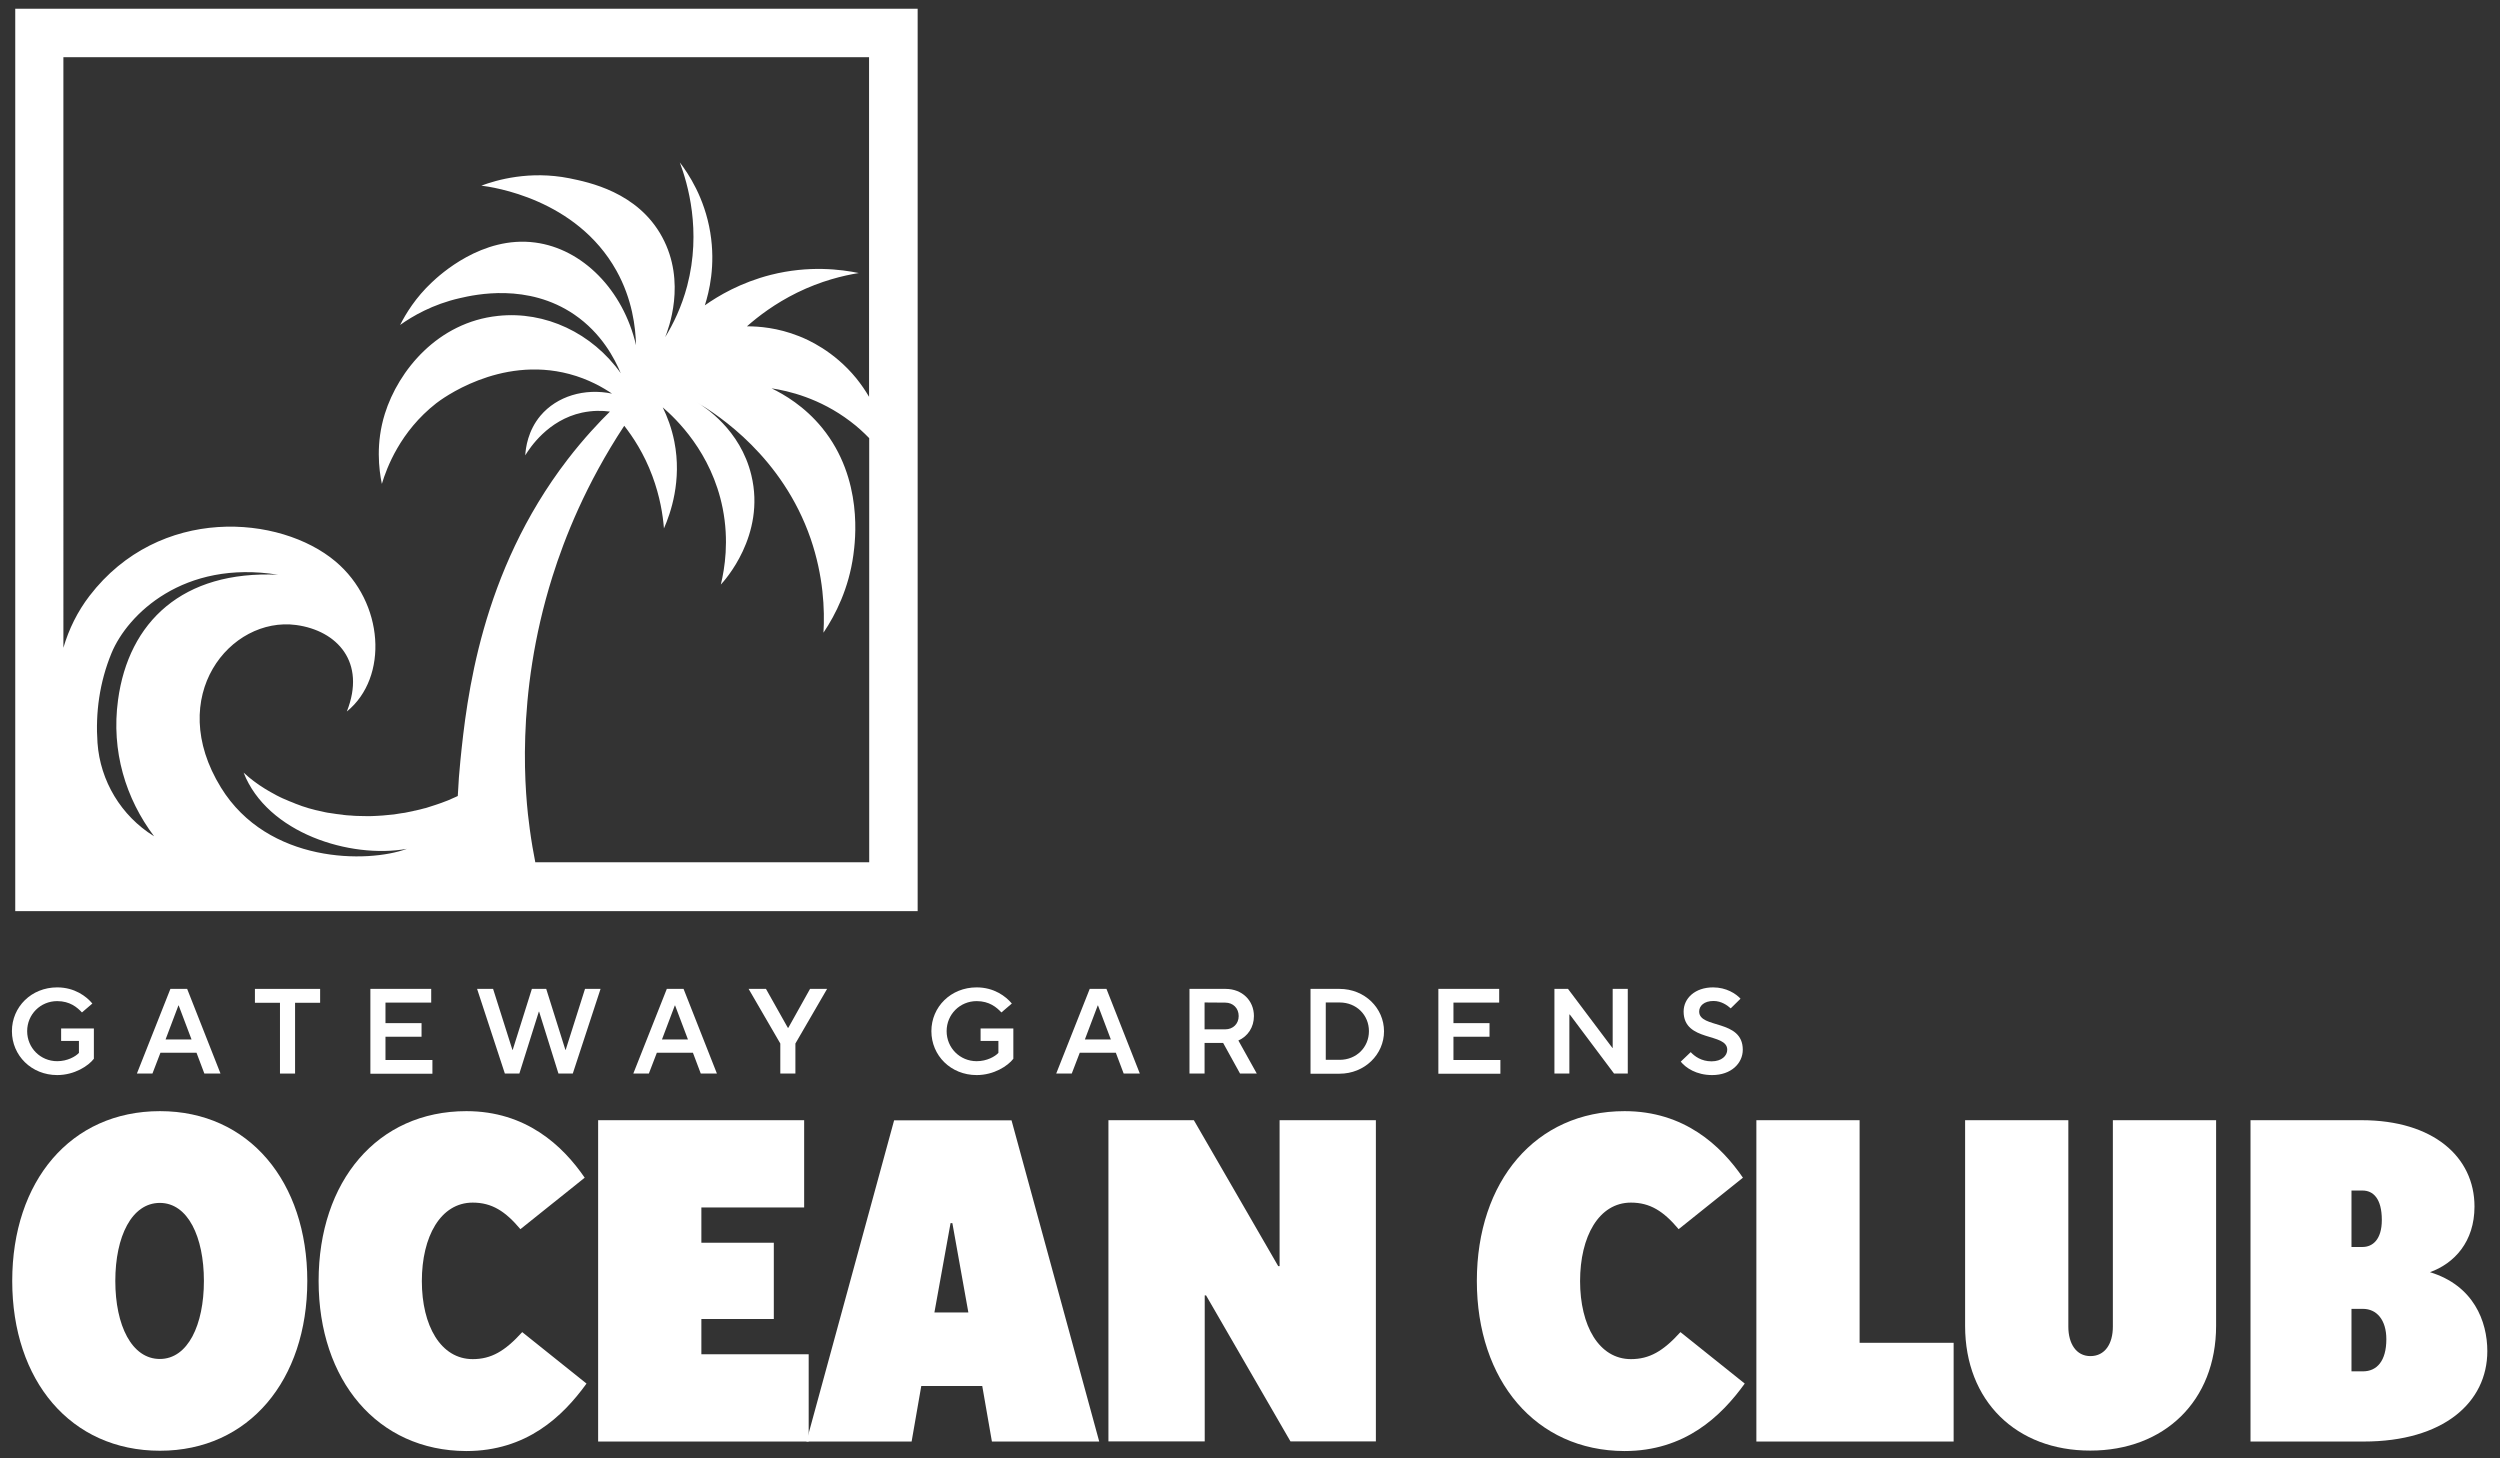
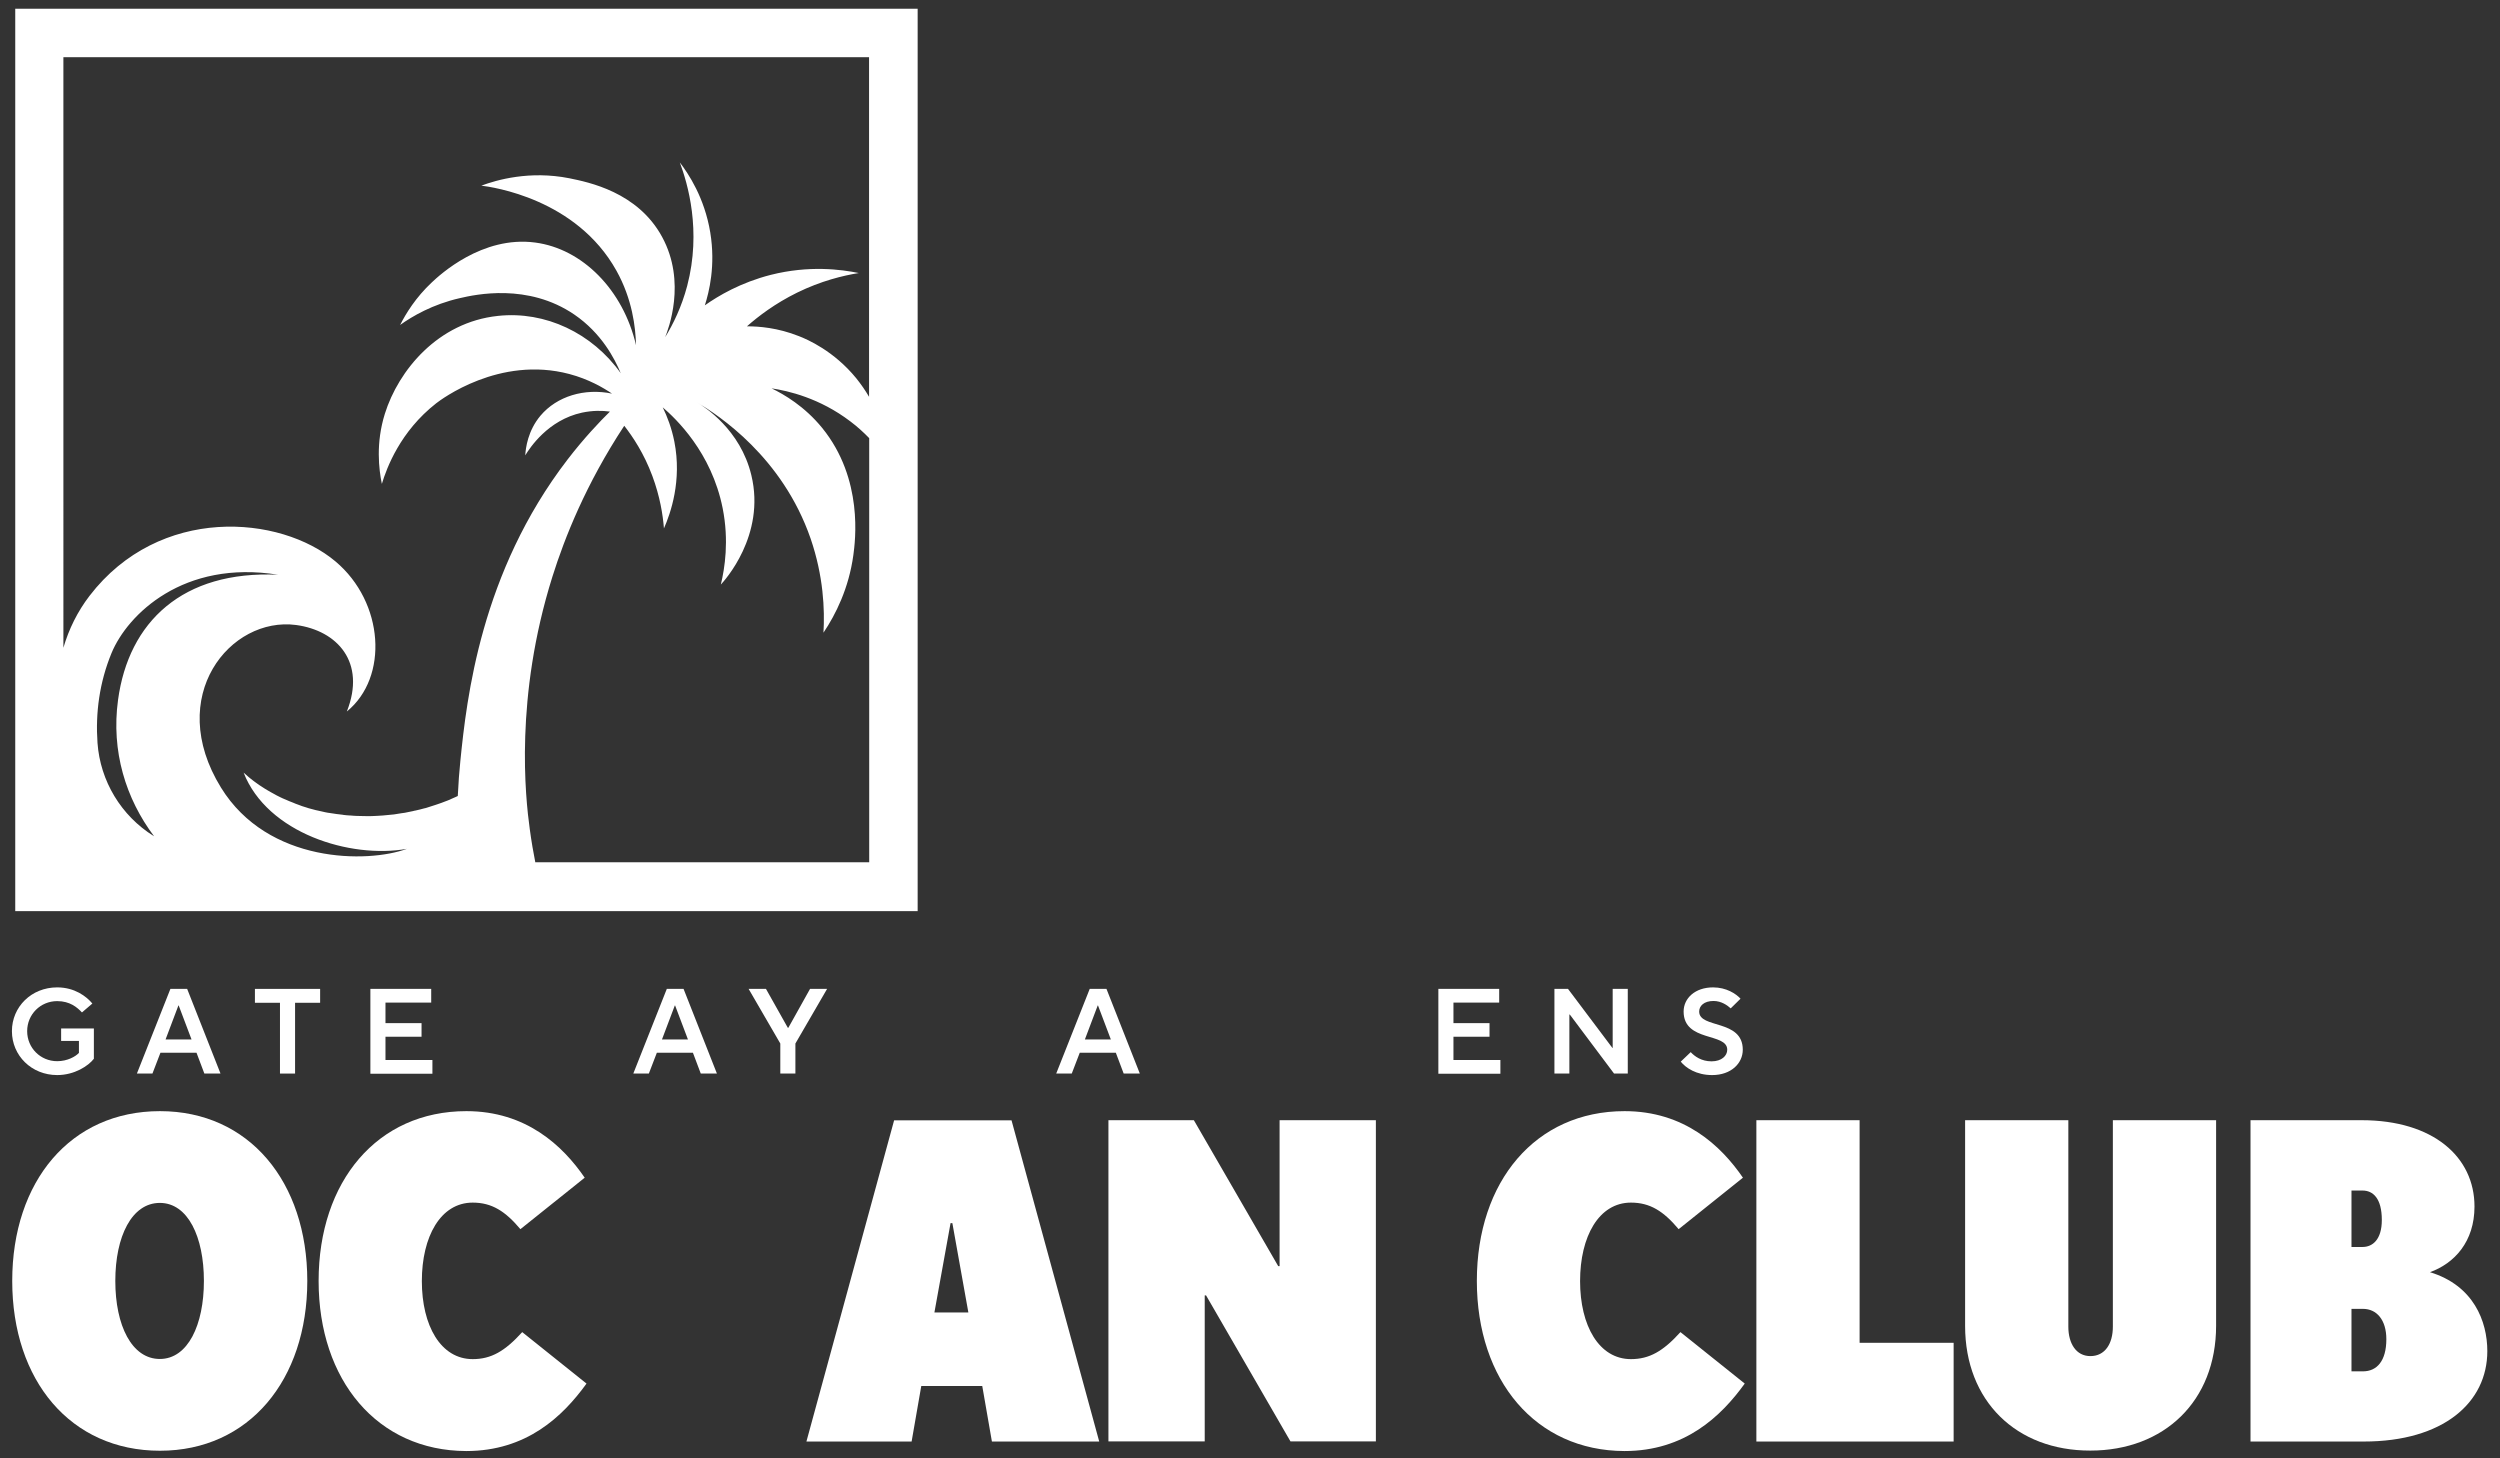
<svg xmlns="http://www.w3.org/2000/svg" version="1.1" id="Ebene_1" x="0px" y="0px" viewBox="0 0 1656.4 966" style="enable-background:new 0 0 1656.4 966;" xml:space="preserve">
  <rect x="0" y="0" width="1656.4" height="966" fill="#333333" stroke="none" />
  <style type="text/css">
	.st0{fill:#FFFFFF;}
</style>
  <g>
    <g>
      <path class="st0" d="M10.1,5.8v597.9H608V5.8H10.1z M575.8,37.9v225c-2.4-4.1-5.2-8.2-8.5-12.3c-14.8-18.1-32.3-25.7-38-27.9    c-14.1-5.6-26.6-6.5-34.4-6.5c7.6-6.7,18.6-15.1,33.2-22.3c15.9-7.8,30.4-11.3,40.9-13c-11.6-2.4-33-5.2-58.3,1.2    c-20,5.1-34.8,13.9-43.7,20.2c2.8-8.8,7.2-26.3,3.6-48.2c-3.8-23.2-14.6-39.2-20.2-46.5c5.2,13.9,14.5,45.2,4.9,81.8    c-3.7,14-9.3,25.4-14.6,34c2-5,14.3-36.4-2-66.4c-16.2-29.9-48.9-36.3-61.5-38.9c-26.3-5.2-48.1,1.1-58.3,4.9    c7.3,0.9,62.9,8.6,89.5,56.3c10.6,19,12.7,37.6,13,49.4c-8.5-36.6-35.5-63.9-66.8-68c-35.2-4.7-63.4,21.6-68.4,26.3    c-10.8,10.1-17.3,20.8-21.1,28.3c8-5.7,21.5-13.7,39.7-17.8c10-2.3,44.9-10.1,75.7,10.9c18,12.3,26.7,29.1,30.8,38.9    c-18.9-26.6-50-41.4-81.4-38c-39.8,4.2-65.9,36.1-74.9,64.8c-6.1,19.5-4,36.8-2,46.5c3.2-10.6,12.2-34.8,36-53.4    c3.1-2.4,41.8-31.7,88.2-19.4c12.8,3.4,22.4,9,28.3,13c-18.2-3.8-36.5,1.7-47.4,14.6c-8.4,10-9.8,21.4-10.1,26.3    c3-4.9,15-23.4,37.6-28.3c7.1-1.5,13.5-1.4,18.5-0.7c-6.8,6.7-17.1,17.5-28.1,31.8c-57.5,74.9-66.8,158-71,199.7    c-0.7,6.8-1.3,14.6-1.7,23.2c-0.4,0.2-0.9,0.4-1.3,0.6c-1.7,0.8-3.5,1.6-5.2,2.3c-0.5,0.2-1,0.4-1.6,0.6c-1.8,0.7-3.6,1.4-5.5,2    c-0.5,0.2-1,0.3-1.5,0.5c-1.8,0.6-3.7,1.2-5.6,1.8c-0.5,0.2-1.1,0.3-1.6,0.4c-1.8,0.5-3.7,1-5.6,1.4c-0.6,0.1-1.2,0.2-1.8,0.4    c-1.8,0.4-3.6,0.8-5.4,1.1c-0.7,0.1-1.5,0.2-2.2,0.3c-1.7,0.3-3.4,0.6-5,0.8c-1,0.1-2.1,0.2-3.1,0.3c-1.4,0.1-2.8,0.3-4.2,0.4    c-2.4,0.2-4.9,0.3-7.3,0.4c0,0,0,0,0,0c-1.6,0-3.2,0.1-4.8,0c0,0-0.1,0-0.1,0c-1.5,0-3.1-0.1-4.6-0.1c-0.1,0-0.2,0-0.3,0    c-1.5-0.1-3-0.1-4.5-0.3c-0.1,0-0.2,0-0.4,0c-1.5-0.1-2.9-0.2-4.3-0.4c-0.2,0-0.3,0-0.5-0.1c-1.4-0.2-2.8-0.3-4.2-0.5    c-0.2,0-0.4-0.1-0.6-0.1c-1.3-0.2-2.7-0.4-4-0.6c-0.3,0-0.5-0.1-0.8-0.1c-1.3-0.2-2.5-0.5-3.8-0.8c-0.3-0.1-0.6-0.1-0.9-0.2    c-1.2-0.3-2.4-0.5-3.6-0.8c-0.4-0.1-0.7-0.2-1.1-0.3c-1.1-0.3-2.3-0.6-3.4-0.9c-0.4-0.1-0.8-0.2-1.2-0.4c-1.1-0.3-2.1-0.7-3.2-1    c-0.4-0.1-0.9-0.3-1.3-0.5c-1-0.3-2-0.7-3-1.1c-0.5-0.2-1-0.4-1.4-0.6c-0.9-0.4-1.9-0.7-2.8-1.1c-0.5-0.2-1-0.5-1.6-0.7    c-0.9-0.4-1.7-0.7-2.6-1.1c-0.6-0.3-1.1-0.5-1.7-0.8c-0.8-0.4-1.6-0.8-2.4-1.2c-0.6-0.3-1.2-0.6-1.8-1c-0.7-0.4-1.4-0.8-2.2-1.2    c-0.6-0.4-1.2-0.7-1.9-1.1c-0.7-0.4-1.3-0.8-2-1.2c-0.7-0.4-1.3-0.9-2-1.3c-0.6-0.4-1.2-0.8-1.7-1.1c-0.7-0.5-1.4-1-2.1-1.5    c-0.5-0.4-1-0.7-1.5-1.1c-0.8-0.6-1.5-1.2-2.3-1.8c-0.4-0.3-0.8-0.6-1.1-0.9c-1.1-0.9-2.2-1.9-3.3-2.9    c15.7,40.1,70.6,57.2,108.2,50.5c-25.9,9.6-92.1,9.9-123.2-40.6c-37.3-60.5,6.2-113.5,49.8-107.7c27.3,3.7,46.5,24.7,33.6,57.3    c27.8-22.6,24.7-72.3-7.5-99.4c-36.7-30.9-116.7-37.5-163,22.8c-7.9,10.3-13.7,22-17.3,34.4V37.9H575.8z M102.1,554.1    c-0.1-0.1-0.2-0.1-0.3-0.2c-21.5-13.4-35.4-36.4-37.2-61.7c-1.4-19.8,1.3-40.1,9.3-59.5c10.6-25.6,47.7-62,110.3-51.9    c-63.2-2.9-99,31.2-106,83C73.6,497.7,83.3,529.1,102.1,554.1z M354.7,571.5c-1.3-6.6-2.6-14-3.7-22.2c-2.9-21-10.1-87.3,15-167.2    c8.1-25.8,22.2-61.4,47.6-100c5.7,7.3,13.1,18.4,18.6,33.2c5.1,13.7,7,25.9,7.7,34.8c4.4-10,12-31.6,6.9-57.5    c-1.8-9-4.7-16.6-7.7-22.7c8.6,7.4,32.3,29.7,39.7,66.8c4.3,21.6,1.4,39.8-1.2,50.6c2.1-2.2,29.9-32.5,20.2-72.5    c-7.3-30.3-31.2-45.3-36-48.2c14.4,8.6,56.6,36.2,75.3,90.3c8.5,24.8,9.4,47,8.5,62.3c8.2-12.2,16.8-29.5,19.8-51.4    c1.2-9,6.9-50.3-20.6-84.2c-11.8-14.5-25.4-22.3-33.6-26.3c11.1,1.7,31.8,6.4,52.2,21.9c4.8,3.6,8.9,7.4,12.5,11.1v281H354.7z" />
    </g>
  </g>
  <g>
    <path class="st0" d="M7.9,683.2c0-16.1,12.9-29,30-29c11.5,0,19.3,5.9,23.3,10.7l-6.9,5.9c-3.2-3.4-8-7.5-16.4-7.5   c-11.1,0-19.9,8.8-19.9,19.9c0,11.1,8.8,19.9,19.9,19.9c6.8,0,12.2-3.1,14.4-5.5v-7.9H40.5v-8.3h21.7v20.1   c-3.6,4.7-12.8,10.8-24.3,10.8C20.9,712.3,7.9,699.4,7.9,683.2z" />
    <path class="st0" d="M90.7,711.3l22.2-56.1H124l22.1,56.1h-10.7l-5.2-13.8h-23.9l-5.3,13.8L90.7,711.3L90.7,711.3z M109.7,688.7   h17.2l-8.5-22.5h-0.2L109.7,688.7z" />
    <path class="st0" d="M185.5,711.3v-46.9h-16.6v-9.2h43.2v9.2h-16.6v46.9H185.5z" />
    <path class="st0" d="M245.4,711.3v-56.1h40.3v9.1h-30.3v13.6h23.9v9h-23.9v15.4h31.1v9.1H245.4z" />
-     <path class="st0" d="M334.5,711.3l-18.4-56.1h10.6l12.8,40.4h0.2l12.7-40.4h9.5l12.7,40.4h0.2l12.8-40.4h10.3l-18.4,56.1h-9.5   l-12.8-41h-0.2l-12.9,41H334.5L334.5,711.3z" />
    <path class="st0" d="M419.6,711.3l22.2-56.1h11.1l22.1,56.1h-10.7l-5.2-13.8h-23.9l-5.3,13.8L419.6,711.3L419.6,711.3z    M438.6,688.7h17.2l-8.5-22.5h-0.2L438.6,688.7z" />
    <path class="st0" d="M517,711.3v-19.9l-21-36.2h11.5L522,681h0.3l14.4-25.8h11.3L527,691.4v19.9H517z" />
-     <path class="st0" d="M617.1,683.2c0-16.1,12.9-29,30-29c11.5,0,19.3,5.9,23.3,10.7l-6.9,5.9c-3.2-3.4-8-7.5-16.4-7.5   c-11.1,0-19.9,8.8-19.9,19.9c0,11.1,8.8,19.9,19.9,19.9c6.8,0,12.2-3.1,14.4-5.5v-7.9h-11.8v-8.3h21.7v20.1   c-3.6,4.7-12.8,10.8-24.3,10.8C630,712.3,617.1,699.4,617.1,683.2z" />
    <path class="st0" d="M699.8,711.3l22.2-56.1h11.1l22.1,56.1h-10.7l-5.2-13.8h-23.9l-5.3,13.8L699.8,711.3L699.8,711.3z    M718.8,688.7H736l-8.5-22.5h-0.2L718.8,688.7z" />
-     <path class="st0" d="M832.7,711.3h-11.1L810.4,691h-12.3v20.3h-10v-56.1H812c11.1,0,18.8,7.8,18.8,18c0,7.4-4,13.4-10.3,16.2   L832.7,711.3z M798.1,664.2V682h13.7c5.2,0,8.9-3.7,8.9-8.8c0-5.2-3.7-8.9-8.9-8.9L798.1,664.2L798.1,664.2z" />
-     <path class="st0" d="M868.3,711.3v-56.1h19.2c16.8,0,29.5,12.8,29.5,28.1c0,15.3-12.8,28.1-29.5,28.1H868.3z M878.4,702.2h9.2   c11.1,0,19.4-8.3,19.4-19s-8.3-19-19.4-19h-9.2V702.2z" />
    <path class="st0" d="M953,711.3v-56.1h40.3v9.1H963v13.6h23.9v9H963v15.4h31.1v9.1H953z" />
    <path class="st0" d="M1029.9,711.3v-56.1h9l29.4,39.1h0.2v-39.1h10v56.1h-9.1l-29.3-39.1h-0.3v39.1H1029.9z" />
    <path class="st0" d="M1113.6,703.4l6.6-6.3c2.6,2.8,7.1,6.1,13.8,6.1c6.7,0,10.4-3.7,10.4-7.7c0-11.5-28.9-4.9-28.9-25.3   c0-8.8,7.6-16,19.5-16c8.8,0,15.2,4.2,18.2,7.5l-6.5,6.4c-2.2-2-6.2-4.9-11.4-4.9c-6.3,0-9.5,3.3-9.5,7c0,11.5,28.9,4.9,28.9,25.3   c0,9-7.7,16.8-20.3,16.8C1123.9,712.3,1116.9,707.5,1113.6,703.4z" />
  </g>
  <g>
    <path class="st0" d="M8.1,848.7c0-66,38.6-112.5,97.9-112.5c59,0,97.6,46.8,97.6,112.5S164.9,961.2,106,961.2   C46.7,961.2,8.1,914.6,8.1,848.7z M135.1,848.7c0-29.2-10.6-51.7-29.2-51.7s-29.5,22.2-29.5,51.7s10.9,51.7,29.5,51.7   S135.1,877.8,135.1,848.7z" />
    <path class="st0" d="M211.1,848.7c0-66,38.9-112.5,97.9-112.5c39.5,0,63.8,22.8,78.4,44.1l-42.6,34.1c-10-11.9-18.9-17.6-31.6-17.6   c-21.3,0-33.7,22.5-33.7,52c0,29.5,12.5,51.7,33.7,51.7c12.2,0,21.3-5.2,32.8-17.9l42.6,34.1c-15.8,21.9-39.8,44.7-79.7,44.7   C250.1,961.2,211.1,914.6,211.1,848.7z" />
-     <path class="st0" d="M396.3,955.1V742.2h136.5V800h-68.1v23.4h48v50.5h-48v23.4h71.1v57.8L396.3,955.1L396.3,955.1z" />
    <path class="st0" d="M534.3,955.1l58.1-212.8h77.8l58.1,212.8h-71.1l-6.4-36.8h-40.4l-6.4,36.8H534.3z M619.1,869.6h22.5L631,810.4   h-1.2L619.1,869.6z" />
    <path class="st0" d="M734.4,955.1V742.2h56.6l55.9,96.7h0.9v-96.7h63.8v212.8h-56.6l-55.9-96.7h-0.9v96.7H734.4z" />
    <path class="st0" d="M978.5,848.7c0-66,38.9-112.5,97.9-112.5c39.5,0,63.8,22.8,78.4,44.1l-42.6,34.1c-10-11.9-18.9-17.6-31.6-17.6   c-21.3,0-33.7,22.5-33.7,52c0,29.5,12.5,51.7,33.7,51.7c12.2,0,21.3-5.2,32.8-17.9l42.6,34.1c-15.8,21.9-39.8,44.7-79.7,44.7   C1017.4,961.2,978.5,914.6,978.5,848.7z" />
    <path class="st0" d="M1163.7,955.1V742.2h68.4v147.5h62.3v65.4H1163.7z" />
    <path class="st0" d="M1302,878.5V742.2h68.4v136.8c0,11.2,5.2,19.5,14.6,19.5c9.7,0,14.9-8.2,14.9-19.5V742.2h68.4v136.2   c0,49.9-34.4,82.7-83.3,82.7C1336,961.2,1302,928.3,1302,878.5z" />
    <path class="st0" d="M1491.1,955.1V742.2h73.6c47.4,0,74.8,24.3,74.8,57.2c0,23.4-13.4,37.7-29.5,43.5c28.9,8.8,38,32.5,38,52.3   c0,34.1-29.2,59.9-81.8,59.9L1491.1,955.1L1491.1,955.1z M1558,826.2h7.3c6.7,0,12.8-4.9,12.8-17.9c0-14.3-5.8-19.5-12.8-19.5h-7.3   V826.2z M1558,908.6h7.6c9.1,0,15.5-6.7,15.5-21.3c0-12.8-6.4-20.1-15.5-20.1h-7.6V908.6z" />
  </g>
</svg>